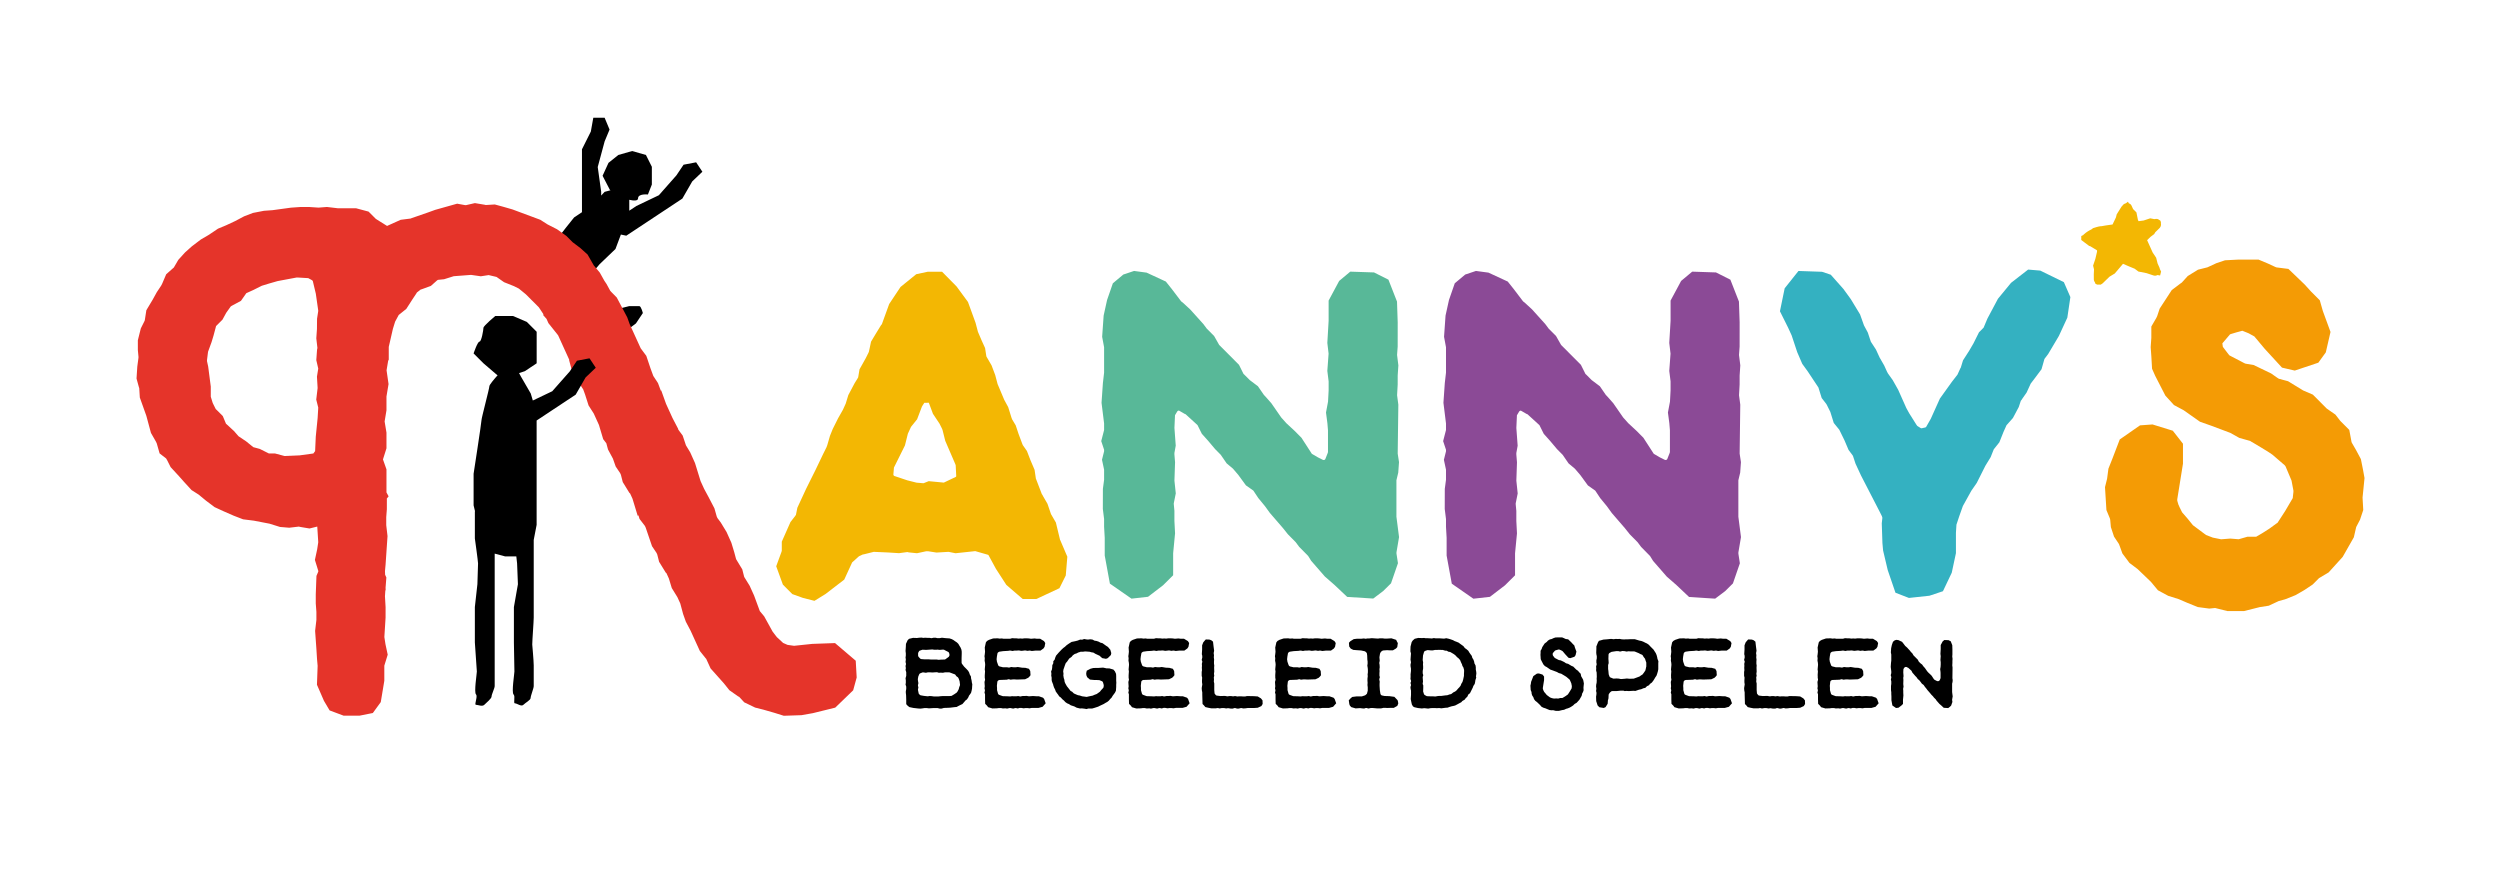
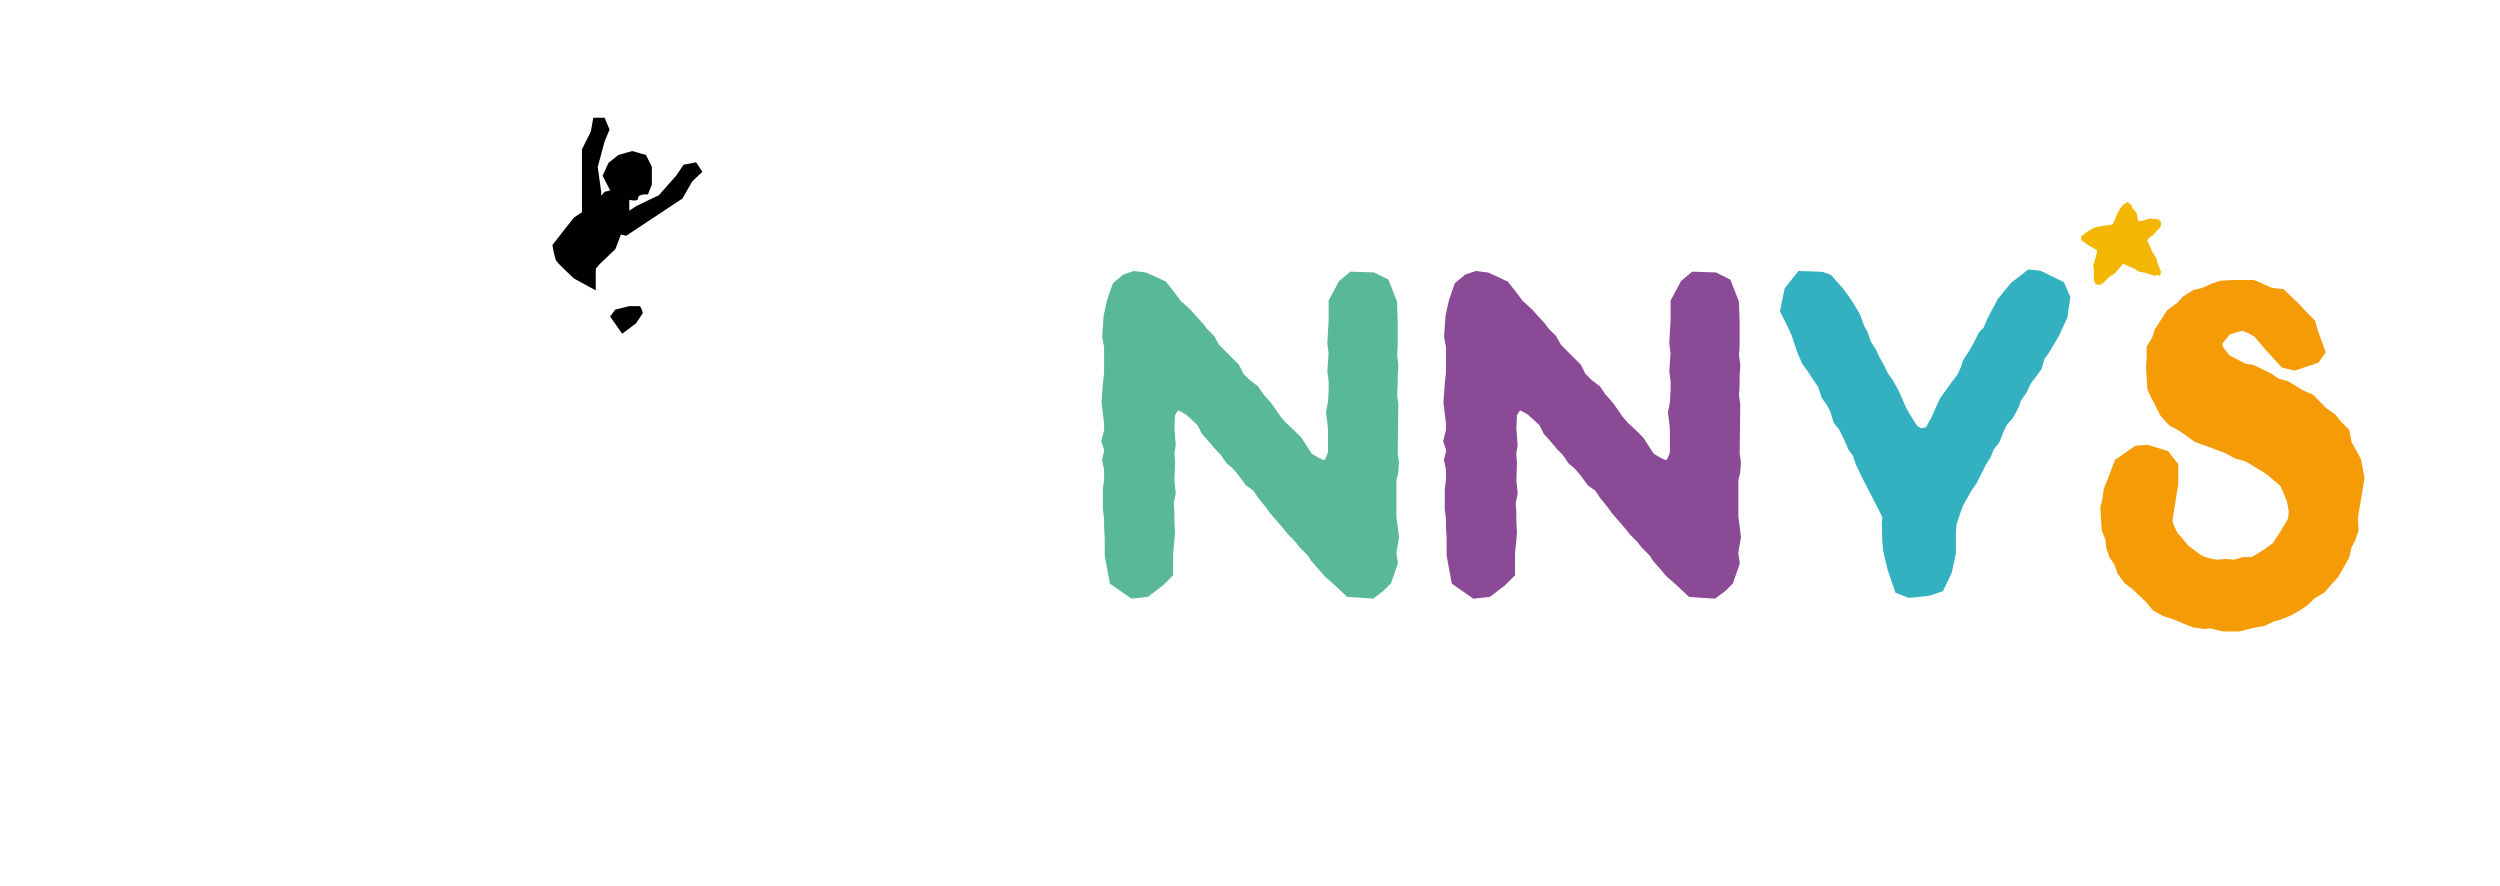
<svg xmlns="http://www.w3.org/2000/svg" version="1.1" id="Laag_1" x="0px" y="0px" viewBox="0 0 1268.58 449.37" style="enable-background:new 0 0 1268.58 449.37;" xml:space="preserve">
  <style type="text/css">
	.st0{fill:#E5342A;}
	.st1{fill:#8B4A96;}
	.st2{fill:#34B1C1;}
	.st3{fill:#58B898;}
	.st4{fill:#F3B703;}
	.st5{fill:#F49B05;}
</style>
  <g>
    <g>
      <path d="M312.2,157.11l-2.62,3.5l6.12,8.75l7-5.25l3.5-5.25c0,0-0.88-3.5-1.75-3.5h-5.25L312.2,157.11z M356.41,87.15l-3.17-4.79    l-6.38,1.22l-3.62,5.4l-8.91,10.09l-11.44,5.47l-3.58,2.37c0-2.48,0-5.35,0-5.53c2,0.47,4.46,0.74,4.46-0.74c0-2.5,5-1.94,5-1.94    l2-5.06v-9l-3-6l-7-2l-7,2l-5,4l-3,6.56l3.71,7.15l0.34,0.2l-3.01,0.8l-1.75,1.88v-1.91l-1.75-12.56l3.5-13l2.5-6l-2.5-6h-5.75    l-1.25,7l-4.5,9v15v16.92l-4,2.67l-4,5l-7,9c0,0,1,6.33,2,8c1,1.67,9,9,9,9l11,6v-11l2-2.33l8-7.67l2.75-7.33l2.74,0.58    l15.94-10.55l12.51-8.28l5.02-8.72L356.41,87.15z" />
    </g>
-     <path d="M990.78,338.7l-0.07,5.45l0.14,0.92l-0.07,0.99l-0.21,0.85v0.14v4.11l0.14,1.13l0.14,1.06l-0.28,1.63v0.28l0.14,0.92   l-0.64,1.84l-0.64,0.64l-0.85,0.64l-2.27-0.14l-1.2-1.13l-0.99-0.85l-1.49-1.7l-0.35-0.57c0-0.07-0.14-0.14-0.14-0.14l-0.85-0.85   l-0.42-0.57l-0.85-0.85l-0.57-0.71l-0.92-1.06l-0.5-0.57l-0.57-0.78l-0.71-0.85l-0.57-0.85c-0.07-0.14-0.14-0.14-0.21-0.21   l-0.71-0.5l-0.78-1.06l-0.42-0.5c0-0.07,0-0.07-0.07-0.14l-0.85-0.71l-0.64-0.92l-0.64-0.64l-0.78-0.92l-0.64-0.71l-0.42-0.85   c0-0.07-0.07-0.14-0.14-0.21l-1.56-1.42c0,0-0.14,0-0.21-0.07l-0.49-0.28c-0.5-0.28-1.13-0.07-1.42,0.42l-0.21,0.35   c-0.07,0.07-0.14,0.21-0.14,0.35l-0.07,1.56l0.07,0.92l0.07,0.99l-0.14,0.78v0.28l0.07,0.85l-0.07,2.05l0.14,1.35l-0.21,1.06v0.21   l0.07,0.71v1.13l0.07,1.35l-0.21,2.19v2.12l-0.78,0.78l-1.49,1.13l-1.27,0.14l-1.84-1.27l-0.49-2.69v-1.91l-0.07-1.2v-0.92   l-0.14-1.06v-2.12l0.14-1.06v-1.06v-0.21l-0.21-0.99l0.21-0.85v-0.42l-0.28-0.85l0.21-0.85l0.07-0.14v-0.99l-0.28-2.27l0.07-1.06   l0.07-0.99l0.14-1.13v-0.14v-2.9l-0.21-1.13l0.14-2.12l0.35-1.63l0.57-1.63l0.85-0.71l0.85-0.28l1.06,0.14l1.84,0.85l0.57,0.71   l1.13,1.49c0,0.07,0.07,0,0.14,0.07l0.78,0.71l0.64,0.71l0.78,0.85l0.42,0.57l0.78,0.78l0.57,0.99c0,0.07,0.07,0.07,0.14,0.14   l2.05,2.05l0.5,0.99c0,0.07,0.14,0.14,0.21,0.21l0.64,0.64l0.85,0.64l0.64,0.92l0.14,0.14l0.64,0.71l0.49,0.71l0.64,0.92l0.64,0.71   l0.92,0.85l0.71,0.71l1.06,1.63c0.07,0.14,0.14,0.21,0.21,0.28l0.71,0.42c0.07,0.07,0.14,0.07,0.14,0.07l0.57,0.28   c0.57,0.28,1.27,0,1.49-0.57l0.28-0.71c0-0.07,0.07-0.14,0.07-0.28v-2.41v-0.14l-0.07-0.85l-0.14-1.06l0.21-1.13l0.07-1.2v-0.14   v-1.06l-0.14-1.13l0.07-0.99l0.07-0.92l-0.14-1.2l0.14-2.41v-2.05l0.99-1.84l0.85-0.71l2.12,0.07l1.13,0.57l0.78,1.98l0.07,2.12   v2.62l-0.07,0.85v0.21l0.14,1.13l-0.07,1.06v0.99l-0.07,1.27L990.78,338.7z M922.32,342.73l0.14-2.05l-0.14-0.99l0.21-2.34   l-0.07-0.99l-0.21-1.13l0.07-1.13v-0.14l-0.14-0.99l0.14-0.92l0.14-1.35l-0.14-2.12l0.57-2.62l0.57-0.71l0.99-0.57l2.12-0.71   l2.34-0.07l0.85,0.14h0.14l1.13-0.07l0.71,0.14h0.14h3.11h0.21l0.99-0.28l1.2,0.07h0.92l1.13,0.14l0.99-0.07l0.85,0.07h0.14   l1.06-0.14h1.13l1.13,0.07l0.99,0.14h0.21l1.63-0.14l1.13,0.14h0.14h1.56l1.98,1.2l0.64,0.99l-0.35,1.91l-0.57,0.85l-1.49,1.06   h-2.48l-1.91,0.21l-0.99-0.21h-0.28l-0.92,0.14l-1.13-0.21h-0.21l-1.06,0.14l-0.78,0.07l-1.2-0.21h-0.21l-0.78,0.07h-1.06h-0.14   l-1.06,0.21l-1.06-0.21h-0.35l-0.85,0.14l-2.48,0.14l-1.91,0.28c-0.14,0-0.28,0.14-0.42,0.21l-0.28,0.21   c-0.14,0.14-0.28,0.28-0.28,0.49l-0.28,1.56l-0.14,1.27v0.21l0.14,0.92v0.14l0.64,1.84c0.07,0.28,0.43,0.57,0.71,0.64l1.49,0.35   l0.14,0.07h2.19l0.78,0.14h0.35l0.92-0.28l1.28,0.14h1.06l1.06-0.14l2.12,0.35l1.7,0.07l1.84,0.5l0.64,1.13l0.14,2.12l-0.49,0.64   l-0.64,0.64l-1.63,0.78l-4.11,0.14l-1.06-0.07h-0.14h-0.92l-1.13,0.14l-0.71-0.21c-0.14-0.07-0.28-0.07-0.42,0l-0.85,0.21   l-3.68,0.14c-0.14,0-0.35,0.07-0.42,0.14l-0.28,0.21c-0.21,0.14-0.35,0.42-0.35,0.64l-0.21,1.91v0.14l0.07,1.06v0.92v0.14l0.5,1.77   c0.07,0.35,0.35,0.5,0.64,0.64l1.56,0.57c0.07,0.07,0.21,0.07,0.28,0.07l2.41,0.07l1.13,0.07h0.14l0.99-0.14l0.85,0.07h1.28   l0.99-0.14l0.85,0.21h0.35l0.99-0.21h0.92l1.13-0.07l1.13,0.21h0.14l1.98-0.14l2.05,0.14h0.99l2.05,0.71l0.57,0.64l0.78,2.2   l-1.56,1.77l-2.05,0.57h-3.4l-1.2,0.21l-1.06-0.14h-0.78h-0.14l-0.99,0.14l-1.2-0.21h-0.85c-0.07,0-0.14,0.07-0.21,0.07l-0.71,0.21   l-0.99-0.21h-0.28l-1.06,0.28l-1.06-0.21l-0.07-0.07h-0.92l-0.14,0.07l-0.92,0.21l-0.78-0.14h-0.14l-1.2,0.07l-0.99-0.21h-0.99   l-1.06,0.14l-2.27,0.07l-2.19-0.64l-0.57-0.78c0-0.07-0.14-0.14-0.14-0.14l-0.78-0.78l-0.07-2.26v-2.41v-0.21l-0.28-0.78l0.21-1.06   v-0.28l-0.21-0.85l0.14-0.99v-0.14l-0.07-0.99l-0.07-1.13l0.28-1.06v-0.28l-0.14-0.78V342.73z M885.01,342.95v-1.98l0.14-0.85   v-0.14l-0.07-1.13l0.07-0.99l-0.07-0.99l0.21-0.92c0-0.14,0.07-0.28,0-0.42l-0.28-0.64l0.21-0.92l0.07-0.14v-1.13l-0.07-0.14   l-0.14-0.64l0.14-2.34v-2.12l0.57-1.49l0.71-0.85l0.57-0.64l1.91,0.07l0.92,0.35l0.85,0.71l0.28,2.41l0.28,2.19l-0.21,1.13v0.21   l0.14,0.92l-0.07,0.92v0.28l0.14,1.06l-0.07,0.85v0.14v1.06l0.14,0.92l-0.07,0.99v0.14l0.07,1.98l-0.14,0.99v0.21l0.14,0.92   l-0.21,0.71v0.28l0.07,0.85l-0.07,0.92v0.21l0.21,0.92v3.33l0.14,1.63c0,0.14,0.14,0.35,0.28,0.5l0.43,0.5   c0.14,0.14,0.42,0.21,0.57,0.21l1.7,0.21l2.27-0.07l1.2,0.21h0.21l0.92-0.14h0.78l0.92,0.14h0.28l0.85-0.14l1.13,0.21h0.28   l0.57-0.07h1.13l0.92,0.07h0.99h0.14l0.92-0.21l3.54,0.07l1.91,0.14l1.63,0.99l0.78,0.99l0.07,1.84l-0.64,1.06l-1.84,0.85   l-1.98,0.14h-3.12h-0.14l-0.99,0.14l-1.2,0.07l-0.78-0.21h-0.35l-1.13,0.28h-0.85L902,359.3h-0.42l-0.78,0.28h-1.06l-1.27-0.21   h-0.21l-0.78,0.14l-1.2-0.21h-0.99l-1.2,0.21l-0.85-0.21h-0.28l-0.71,0.14h-2.41l-1.49-0.28l-1.49-0.35l-0.71-0.85l-0.71-0.71   l-0.07-2.34l-0.07-2.41v-0.92v-0.21l-0.21-1.13l-0.07-1.06l0.14-0.92l0.14-0.85v-0.21l-0.14-0.99v-0.99l0.07-1.2v-0.21   L885.01,342.95z M847.92,342.73l0.14-2.05l-0.14-0.99l0.21-2.34l-0.07-0.99l-0.21-1.13l0.07-1.13v-0.14l-0.14-0.99l0.14-0.92   l0.14-1.35l-0.14-2.12l0.57-2.62l0.57-0.71l0.99-0.57l2.12-0.71l2.34-0.07l0.85,0.14h0.14l1.13-0.07l0.71,0.14h0.14h3.11h0.21   l0.99-0.28l1.2,0.07h0.92l1.13,0.14l0.99-0.07l0.85,0.07h0.14l1.06-0.14h1.13l1.13,0.07l0.99,0.14h0.21l1.63-0.14l1.13,0.14h0.14   h1.56l1.98,1.2l0.64,0.99l-0.35,1.91l-0.57,0.85l-1.49,1.06h-2.48l-1.91,0.21l-0.99-0.21h-0.28l-0.92,0.14l-1.13-0.21h-0.21   l-1.06,0.14l-0.78,0.07l-1.2-0.21h-0.21l-0.78,0.07h-1.06h-0.14l-1.06,0.21l-1.06-0.21h-0.35l-0.85,0.14l-2.48,0.14l-1.91,0.28   c-0.14,0-0.28,0.14-0.42,0.21l-0.28,0.21c-0.14,0.14-0.28,0.28-0.28,0.49l-0.28,1.56l-0.14,1.27v0.21l0.14,0.92v0.14l0.64,1.84   c0.07,0.28,0.43,0.57,0.71,0.64l1.49,0.35l0.14,0.07h2.19l0.78,0.14h0.35l0.92-0.28l1.28,0.14h1.06l1.06-0.14l2.12,0.35l1.7,0.07   l1.84,0.5l0.64,1.13l0.14,2.12l-0.5,0.64l-0.64,0.64l-1.63,0.78l-4.11,0.14l-1.06-0.07h-0.14h-0.92l-1.13,0.14l-0.71-0.21   c-0.14-0.07-0.28-0.07-0.42,0l-0.85,0.21l-3.68,0.14c-0.14,0-0.35,0.07-0.42,0.14l-0.28,0.21c-0.21,0.14-0.35,0.42-0.35,0.64   l-0.21,1.91v0.14l0.07,1.06v0.92v0.14l0.5,1.77c0.07,0.35,0.35,0.5,0.64,0.64l1.56,0.57c0.07,0.07,0.21,0.07,0.28,0.07l2.41,0.07   l1.13,0.07h0.14l0.99-0.14l0.85,0.07h1.27l0.99-0.14l0.85,0.21h0.35l0.99-0.21h0.92l1.13-0.07l1.13,0.21h0.14l1.98-0.14l2.05,0.14   h0.99l2.05,0.71l0.57,0.64l0.78,2.2l-1.56,1.77l-2.05,0.57h-3.4l-1.2,0.21l-1.06-0.14h-0.78h-0.14l-0.99,0.14l-1.2-0.21h-0.85   c-0.07,0-0.14,0.07-0.21,0.07l-0.71,0.21l-0.99-0.21h-0.28l-1.06,0.28l-1.06-0.21l-0.07-0.07h-0.92l-0.14,0.07l-0.92,0.21   l-0.78-0.14h-0.14l-1.2,0.07l-0.99-0.21h-0.99l-1.06,0.14l-2.27,0.07l-2.19-0.64l-0.57-0.78c0-0.07-0.14-0.14-0.14-0.14l-0.78-0.78   l-0.07-2.26v-2.41v-0.21l-0.28-0.78l0.21-1.06v-0.28l-0.21-0.85l0.14-0.99v-0.14l-0.07-0.99l-0.07-1.13l0.28-1.06v-0.28l-0.14-0.78   V342.73z M822.65,344.57l1.7-0.14l1.2-0.14l1.27,0.14l2.12-0.07c0.07,0,0.21,0,0.28-0.07l2.48-0.92c0.07,0,0.14-0.07,0.21-0.07   l0.78-0.57l0.71-0.43c0.07,0,0.14-0.07,0.14-0.14l0.64-0.85l0.57-0.85c0-0.07,0.14-0.07,0.14-0.21l0.21-0.78l0.21-1.06   c0-0.07,0.07-0.07,0.07-0.14v-2.05c0-0.14-0.07-0.14-0.07-0.21l-0.28-0.78l-0.28-0.92c0-0.07-0.07-0.14-0.14-0.21l-0.57-0.71   l-0.49-0.85c-0.07-0.14-0.28-0.28-0.43-0.35l-0.71-0.28l-0.92-0.5l-1.91-0.78l-0.35-0.07h-1.84l-0.78-0.07h-0.28l-0.99,0.14   l-0.92-0.21l-0.99-0.07h-0.21l-1.13,0.28l-0.85-0.21h-0.14h-1.06l-2.27,0.35c-0.07,0-0.21,0.07-0.28,0.14l-0.64,0.35   c-0.07,0.07-0.21,0.07-0.28,0.21l-0.21,0.28c-0.07,0.14-0.14,0.21-0.14,0.43l-0.07,2.12l0.07,0.92l0.07,1.27l-0.21,0.71   c0,0.07-0.07,0.14-0.07,0.28v1.98l0.14,0.99l0.14,1.63c0,0.14,0.07,0.21,0.07,0.28l0.35,0.92c0.07,0.28,0.28,0.43,0.5,0.5   l1.42,0.57h0.28l1.42-0.07l1.13,0.07l0.92,0.21H822.65z M810.26,343.44l-0.07-2.27l-0.07-0.14l-0.21-0.92l0.07-1.06l-0.07-0.85   l0.28-0.99v-0.35l-0.14-0.64v-1.13l0.21-1.06v-1.06l-0.21-0.99l-0.07-0.85l0.07-2.05v-1.06l0.78-1.98l0.5-0.85l2.27-0.64l1.84-0.14   l1.35-0.14l0.78-0.07l1.13,0.14h0.21l0.99-0.14l1.06,0.07l0.85-0.07l1.13,0.21l1.2,0.07l0.85-0.07h1.2l1.13-0.07h2.19l2.34,0.71   l1.06,0.21l0.92,0.35l1.13,0.57l0.78,0.35l0.92,0.64l0.78,0.85l1.63,1.63l0.49,0.78l0.64,0.99l0.42,0.99l0.28,1.06l0.14,0.78   l0.07,0.21l0.42,1.06l-0.07,1.06v3.04l-0.21,1.06l-0.35,1.2l-0.35,0.99l-0.64,0.92l-0.49,0.85l-0.5,0.78l-0.71,0.92l-0.78,0.57   c-0.07,0-0.14,0.07-0.21,0.14l-0.43,0.64l-1.06,0.5c-0.07,0-0.14,0.14-0.21,0.21l-0.64,0.64l-0.99,0.21l-0.14,0.07l-0.99,0.43   l-1.06,0.21l-1.84,0.64l-1.06-0.07l-2.27,0.14l-1.06-0.07h-0.21l-0.85,0.07l-0.64-0.21c-0.07-0.07-0.28,0-0.35,0h-1.06l-2.12,0.21   h-2.05c-0.21,0-0.5,0.07-0.64,0.21l-0.5,0.42c-0.07,0-0.14,0.07-0.14,0.14l-0.5,0.71c-0.07,0.14-0.14,0.28-0.14,0.5l-0.07,1.7   l-0.21,0.78l-0.07,0.14l-0.14,1.84l-1.06,1.7l-0.92,0.42l-2.2-0.35l-0.92-0.92l-0.71-2.2l-0.07-2.27l0.14-0.85l0.07-0.85v-0.28   l-0.21-0.92l0.14-0.99v-0.14l-0.14-1.13l0.07-0.92l0.21-0.99l0.07-1.2l-0.07-0.78L810.26,343.44z M791.08,360.71h-1.63l-1.13-0.28   l-0.28-0.07l-0.71,0.07l-1.06-0.14l-1.06-0.43l-0.99-0.42l-1.13-0.35l-0.92-0.5l-0.71-0.85l-1.56-1.49l-0.85-0.64l-0.64-0.85   l-0.28-0.78c0,0-0.07-0.14-0.07-0.21l-0.57-0.85l-0.28-0.85l-0.07-0.78l-0.07-0.28l-0.35-0.85l-0.14-2.27l0.21-0.85l0.14-1.06   l0.42-1.06l0.71-1.84l1.84-1.27l0.99-0.07l1.84,0.57l0.78,0.99v1.84l-0.21,1.27l-0.28,1.77l-0.14,0.92v0.35l0.21,0.71   c0,0,0.07,0.07,0.07,0.14l0.42,0.85c0,0.07,0.14,0.14,0.14,0.14l0.5,0.57l0.57,0.71l0.14,0.14l1.42,1.06l0.21,0.14l0.92,0.35   l1.06,0.21h0.21l0.92-0.07l0.85,0.07h0.21l0.99-0.28h0.78c0.14,0,0.35,0,0.42-0.07l0.85-0.49l0.78-0.5l0.78-0.57   c0.07-0.07,0.21-0.07,0.28-0.21l0.92-1.42l0.92-1.56c0.07-0.07,0.07-0.28,0.07-0.35l0.07-0.64v-0.28l-0.21-1.06v-0.14l-0.35-0.85   l-0.43-0.99l-0.21-0.28l-1.49-1.27l-0.64-0.42l-1.77-1.06c-0.07,0-0.14-0.14-0.21-0.14l-1.27-0.35l-0.78-0.43l-0.07-0.07   l-2.27-0.85l-1.2-0.42l-1.63-1.13l-0.07-0.07l-1.06-0.57l-0.78-0.85l-1.06-2.05l-0.28-0.64l-0.07-1.2l-0.07-0.99l0.07-0.99v-1.06   l0.5-0.85c0-0.07,0.07-0.14,0.07-0.14l0.28-0.85l1.2-1.84l0.85-0.64c0.07-0.07,0.14-0.07,0.14-0.07l0.71-0.78l0.92-0.57l0.85-0.21   h0.07l1.06-0.5l0.85-0.28l1.34-0.07h2.05l0.85,0.35l0.92,0.43c0.07,0,0.14,0.07,0.21,0.07l1.13,0.14l1.56,1.49l0.71,0.78l0.85,0.85   l0.28,0.99l0.78,2.12l-0.43,1.84l-0.57,0.78l-2.12,0.71l-0.92-0.21l-1.7-1.84l-1.13-1.35c-0.07-0.14-0.14-0.14-0.21-0.21   l-0.78-0.43l-0.71-0.28c-0.14-0.07-0.28-0.14-0.5-0.07l-0.78,0.21l-0.71,0.21c-0.14,0.07-0.35,0.14-0.43,0.28l-0.85,0.99   c-0.14,0.14-0.21,0.35-0.21,0.64l0.07,0.5c0,0.21,0.14,0.28,0.21,0.42l0.71,0.92c0.07,0.14,0.21,0.14,0.28,0.21l1.77,0.92   c0.07,0,0.14,0.07,0.21,0.07l0.85,0.14l1.77,0.85l0.71,0.49c0.07,0,0.14,0.14,0.21,0.14l1.06,0.28l1.63,0.99l0.99,0.42l1.49,1.49   l0.92,0.64l0.5,0.64l0.85,0.85l0.21,1.13c0,0.07,0.07,0.14,0.07,0.21l0.5,0.85l0.49,0.92l0.21,1.06l0.14,0.78l-0.14,1.35   l-0.07,0.78l0.07,1.28l-0.28,0.85l-0.5,0.92v0.14l-0.21,0.92l-1.13,1.98l-1.42,1.56l-0.85,0.49l-0.21,0.14l-0.71,0.71l-0.85,0.57   l-0.85,0.5l-1.06,0.43l-0.78,0.21l-1.06,0.5l-0.92,0.14L791.08,360.71z M727.22,353.35l0.99,0.07h0.21l1.06-0.21l0.78-0.07h0.92   h0.14l2.12-0.28l0.92-0.07c0.07,0,0.14,0,0.21-0.07l0.99-0.35l0.71-0.14c0.14-0.07,0.21-0.07,0.35-0.21l0.78-0.64l0.85-0.42   c0.07-0.07,0.14-0.07,0.14-0.07l0.64-0.5c0.07-0.07,0.07,0,0.07-0.07l0.78-0.92l0.57-0.57l0.57-0.71c0.07-0.07,0.14-0.14,0.14-0.21   l0.35-0.92l0.57-0.92c0-0.07,0.07-0.14,0.07-0.21l0.28-0.92l0.42-1.98v-0.21v-0.78l0.07-1.13v-0.85c0-0.14-0.07-0.21-0.07-0.28   l-0.28-0.99c0-0.07-0.07-0.07-0.07-0.14l-0.42-0.64l-0.28-0.99l-0.07-0.07l-0.43-0.92l-0.42-1.06c0-0.07-0.14-0.14-0.21-0.21   l-0.57-0.64l-0.07-0.07l-0.64-0.49l-0.85-0.92c0,0-0.07-0.14-0.14-0.14l-0.78-0.57l-1.56-0.92c-0.07-0.07-0.28-0.14-0.35-0.14   l-0.64-0.07l-0.92-0.5c-0.07-0.07-0.21-0.07-0.35-0.07h-0.49l-0.92-0.28c-0.07,0-0.14-0.07-0.21-0.07l-2.12-0.07l-1.06,0.07h-0.78   h-0.14l-0.99,0.21h-1.06l-1.56-0.14c-0.07,0-0.28,0-0.35,0.07l-0.99,0.35c-0.28,0.14-0.5,0.28-0.57,0.64l-0.49,1.7v0.14l-0.14,1.98   v0.21l0.21,1.13l-0.07,0.92v0.21l0.07,0.92v1.06l-0.21,1.27v0.14v0.85v0.21l0.28,0.92l-0.28,0.92v0.28l0.14,2.05l-0.14,0.92v0.35   l0.28,0.64v1.2l-0.07,1.91c0,0.14,0.07,0.14,0.07,0.21l0.35,1.13c0.07,0.14,0.21,0.35,0.43,0.49l0.92,0.5   c0.07,0.07,0.28,0.07,0.35,0.07l1.7,0.07H727.22z M715.75,342.38l0.21-1.91v-1.2l-0.21-1.27v-0.85l0.21-0.92v-0.28l-0.21-1.2   l0.07-1.06l0.14-1.91v-0.28l-0.28-0.99l0.07-2.41l0.57-2.27l0.57-0.85l0.99-0.85l1.77-0.42l1.84,0.07h0.14l0.99-0.07l0.71,0.14   h0.21h0.85l1.35,0.07l0.85,0.07l0.28-0.07l0.71-0.14l0.99,0.14h2.05l2.05,0.14h0.14l1.06-0.21l1.28,0.28l0.92,0.28l1.2,0.42   l0.92,0.5l0.78,0.28l1.2,0.5l0.64,0.49l1.77,1.27l0.64,0.85l0.21,0.21l0.64,0.43l0.99,0.85l0.5,0.85l0.49,0.71l0.78,1.06l0.21,0.78   c0,0.14,0.07,0.14,0.07,0.21l0.57,0.92l0.35,0.99l0.14,0.85c0,0.14,0.14,0.21,0.14,0.28l0.42,0.78l0.14,0.99v1.13l0.21,1.13   l0.07,0.85l-0.14,1.13c0,0.07-0.07,0.14-0.07,0.21l0.14,0.78l-0.42,1.27l-0.14,0.99l-0.21,0.92l-0.5,0.78l-0.14,0.14l-0.35,0.99   l-1.42,2.83l-0.71,0.5c-0.07,0.07-0.14,0.28-0.21,0.35l-0.43,0.92l-0.78,0.71l-0.57,0.78l-0.99,0.57c-0.07,0-0.14,0.07-0.21,0.14   l-0.49,0.57l-1.2,0.64l-0.64,0.35l-1.2,0.64l-0.71,0.21l-1.06,0.21l-1.2,0.35l-0.92,0.35l-1.06,0.07l-2.19,0.28l-0.92-0.14h-0.21   l-1.13,0.07l-0.92-0.07h-1.34l-0.99,0.07l-1.13,0.21l-1.84-0.21h-0.21l-1.13,0.14l-1.98-0.21l-1.84-0.42l-0.71-0.42l-0.57-0.99   l-0.35-1.63l-0.21-1.13l0.14-2.05v-0.14v-1.84v-0.21l-0.21-0.99l-0.07-0.85l0.28-0.92c0-0.14,0-0.28-0.07-0.49l-0.21-0.64   l0.28-0.71c0.07-0.21,0-0.35,0-0.49l-0.28-0.85l0.07-1.06V342.38z M696.08,323.83l1.98,0.14l1.2,0.07l0.92-0.14h1.34l1.06,0.14   h1.27l2.2-0.14l2.41,0.78l0.42,0.92l0.42,0.71l-0.28,2.05l-0.64,0.71l-1.56,0.92h-1.77l-1.2-0.07l-1.91,0.14   c-0.14,0-0.28,0-0.42,0.14l-0.64,0.42c-0.07,0.07-0.21,0.21-0.28,0.35l-0.28,0.57c0,0.07-0.07,0.14-0.07,0.21l-0.28,1.7v0.14   l0.14,1.7l-0.21,0.99v0.28l0.14,0.78l0.07,1.27l-0.14,0.99l0.07,0.92l-0.07,0.99v0.14v0.99v0.21l0.21,0.78l-0.28,0.92v0.35   l0.21,0.99l-0.07,1.06v1.13l0.14,2.19l0.28,1.77c0.07,0.35,0.43,0.78,0.78,0.85l1.34,0.28h0.14l2.27,0.07l2.55,0.35l1.63,1.7   l0.21,0.71l0.14,0.99l-0.49,1.2l-1.77,0.99h-1.34l-2.05,0.07l-0.99-0.07h-0.99l-0.14,0.07l-0.99,0.21h-1.98l-2.34-0.21h-0.92   l-0.14,0.07l-1.06,0.21l-0.85-0.28h-0.42l-0.85,0.28l-0.92-0.07l-1.06-0.14h-0.14l-2.2,0.14l-2.2-0.64l-0.71-0.78l-0.28-0.71   l-0.28-1.98l0.99-1.06l0.78-0.64l2.19-0.28h2.41c0.07,0,0.14,0.07,0.28,0l1.49-0.49c0.07,0,0.21-0.07,0.28-0.14l0.57-0.5   c0.14-0.07,0.21-0.21,0.28-0.42l0.35-1.35v-0.21v-1.35v-0.14l-0.14-1.2l0.07-0.99v-0.21l-0.07-0.92v-1.06l0.14-1.2v-0.21   l-0.07-0.71l0.14-1.13v-1.2l-0.07-0.92l-0.21-1.27l0.14-0.99v-1.06l-0.14-1.06l-0.07-1.98l-0.14-1.06c0-0.14-0.14-0.35-0.28-0.49   l-0.35-0.35l-0.42-0.28l-1.98-0.43h-0.14l-2.05-0.14l-1.7-0.14l-1.28-0.64l-0.78-1.06l-0.14-1.91l0.71-0.78l1.7-1.06l1.7-0.21h2.26   l1.2-0.14l0.78,0.14h0.28l0.71-0.14h0.99L696.08,323.83z M647.09,342.73l0.14-2.05l-0.14-0.99l0.21-2.34l-0.07-0.99l-0.21-1.13   l0.07-1.13v-0.14l-0.14-0.99l0.14-0.92l0.14-1.35l-0.14-2.12l0.57-2.62l0.57-0.71l0.99-0.57l2.12-0.71l2.34-0.07l0.85,0.14h0.14   l1.13-0.07l0.71,0.14h0.14h3.11h0.21l0.99-0.28l1.2,0.07h0.92l1.13,0.14l0.99-0.07l0.85,0.07h0.14l1.06-0.14h1.13l1.13,0.07   l0.99,0.14h0.21l1.63-0.14l1.13,0.14h0.14h1.56l1.98,1.2l0.64,0.99l-0.35,1.91l-0.57,0.85l-1.49,1.06h-2.48l-1.91,0.21l-0.99-0.21   h-0.28l-0.92,0.14l-1.13-0.21h-0.21l-1.06,0.14l-0.78,0.07l-1.2-0.21h-0.21l-0.78,0.07h-1.06h-0.14l-1.06,0.21l-1.06-0.21h-0.35   l-0.85,0.14l-2.48,0.14l-1.91,0.28c-0.14,0-0.28,0.14-0.42,0.21l-0.28,0.21c-0.14,0.14-0.28,0.28-0.28,0.49l-0.28,1.56l-0.14,1.27   v0.21l0.14,0.92v0.14l0.64,1.84c0.07,0.28,0.42,0.57,0.71,0.64l1.49,0.35l0.14,0.07h2.19l0.78,0.14h0.35l0.92-0.28l1.27,0.14h1.06   l1.06-0.14l2.12,0.35l1.7,0.07l1.84,0.5l0.64,1.13l0.14,2.12l-0.5,0.64l-0.64,0.64l-1.63,0.78l-4.11,0.14l-1.06-0.07h-0.14h-0.92   l-1.13,0.14l-0.71-0.21c-0.14-0.07-0.28-0.07-0.42,0l-0.85,0.21l-3.68,0.14c-0.14,0-0.35,0.07-0.42,0.14l-0.28,0.21   c-0.21,0.14-0.35,0.42-0.35,0.64l-0.21,1.91v0.14l0.07,1.06v0.92v0.14l0.5,1.77c0.07,0.35,0.35,0.5,0.64,0.64l1.56,0.57   c0.07,0.07,0.21,0.07,0.28,0.07l2.41,0.07l1.13,0.07h0.14l0.99-0.14l0.85,0.07h1.27l0.99-0.14l0.85,0.21h0.35l0.99-0.21h0.92   l1.13-0.07l1.13,0.21h0.14l1.98-0.14l2.05,0.14h0.99l2.05,0.71l0.57,0.64l0.78,2.2l-1.56,1.77l-2.05,0.57h-3.4l-1.2,0.21   l-1.06-0.14h-0.78h-0.14l-0.99,0.14l-1.2-0.21h-0.85c-0.07,0-0.14,0.07-0.21,0.07l-0.71,0.21l-0.99-0.21h-0.28l-1.06,0.28   l-1.06-0.21l-0.07-0.07h-0.92l-0.14,0.07l-0.92,0.21l-0.78-0.14h-0.14l-1.2,0.07l-0.99-0.21h-0.99l-1.06,0.14l-2.27,0.07   l-2.19-0.64l-0.57-0.78c0-0.07-0.14-0.14-0.14-0.14l-0.78-0.78l-0.07-2.26v-2.41v-0.21l-0.28-0.78l0.21-1.06v-0.28l-0.21-0.85   l0.14-0.99v-0.14l-0.07-0.99l-0.07-1.13l0.28-1.06v-0.28l-0.14-0.78V342.73z M609.78,342.95v-1.98l0.14-0.85v-0.14l-0.07-1.13   l0.07-0.99l-0.07-0.99l0.21-0.92c0-0.14,0.07-0.28,0-0.42l-0.28-0.64l0.21-0.92l0.07-0.14v-1.13l-0.07-0.14l-0.14-0.64l0.14-2.34   v-2.12l0.57-1.49l0.71-0.85l0.57-0.64l1.91,0.07l0.92,0.35l0.85,0.71l0.28,2.41l0.28,2.19l-0.21,1.13v0.21l0.14,0.92l-0.07,0.92   v0.28l0.14,1.06l-0.07,0.85v0.14v1.06l0.14,0.92l-0.07,0.99v0.14l0.07,1.98l-0.14,0.99v0.21l0.14,0.92l-0.21,0.71v0.28l0.07,0.85   l-0.07,0.92v0.21l0.21,0.92v3.33l0.14,1.63c0,0.14,0.14,0.35,0.28,0.5l0.42,0.5c0.14,0.14,0.42,0.21,0.57,0.21l1.7,0.21l2.27-0.07   l1.2,0.21h0.21l0.92-0.14h0.78l0.92,0.14h0.28l0.85-0.14l1.13,0.21h0.28l0.57-0.07h1.13l0.92,0.07h0.99h0.14l0.92-0.21l3.54,0.07   l1.91,0.14l1.63,0.99l0.78,0.99l0.07,1.84l-0.64,1.06l-1.84,0.85l-1.98,0.14h-3.11H633l-0.99,0.14l-1.2,0.07l-0.78-0.21h-0.35   l-1.13,0.28h-0.85l-0.92-0.28h-0.42l-0.78,0.28h-1.06l-1.28-0.21h-0.21l-0.78,0.14l-1.2-0.21h-0.99l-1.2,0.21l-0.85-0.21h-0.28   l-0.71,0.14h-2.41l-1.49-0.28l-1.49-0.35l-0.71-0.85l-0.71-0.71l-0.07-2.34l-0.07-2.41v-0.92v-0.21l-0.21-1.13l-0.07-1.06   l0.14-0.92l0.14-0.85v-0.21l-0.14-0.99v-0.99l0.07-1.2v-0.21L609.78,342.95z M572.69,342.73l0.14-2.05l-0.14-0.99l0.21-2.34   l-0.07-0.99l-0.21-1.13l0.07-1.13v-0.14l-0.14-0.99l0.14-0.92l0.14-1.35l-0.14-2.12l0.57-2.62l0.57-0.71l0.99-0.57l2.12-0.71   l2.34-0.07l0.85,0.14h0.14l1.13-0.07l0.71,0.14h0.14h3.11h0.21l0.99-0.28l1.2,0.07h0.92l1.13,0.14l0.99-0.07l0.85,0.07h0.14   l1.06-0.14H594l1.13,0.07l0.99,0.14h0.21l1.63-0.14l1.13,0.14h0.14h1.56l1.98,1.2l0.64,0.99l-0.35,1.91l-0.57,0.85l-1.49,1.06   h-2.48l-1.91,0.21l-0.99-0.21h-0.28l-0.92,0.14l-1.13-0.21h-0.21l-1.06,0.14l-0.78,0.07l-1.2-0.21h-0.21l-0.78,0.07h-1.06h-0.14   l-1.06,0.21l-1.06-0.21h-0.35l-0.85,0.14l-2.48,0.14l-1.91,0.28c-0.14,0-0.28,0.14-0.42,0.21l-0.28,0.21   c-0.14,0.14-0.28,0.28-0.28,0.49l-0.28,1.56l-0.14,1.27v0.21l0.14,0.92v0.14l0.64,1.84c0.07,0.28,0.42,0.57,0.71,0.64l1.49,0.35   l0.14,0.07h2.2l0.78,0.14h0.35l0.92-0.28l1.27,0.14h1.06l1.06-0.14l2.12,0.35l1.7,0.07l1.84,0.5l0.64,1.13l0.14,2.12l-0.5,0.64   l-0.64,0.64l-1.63,0.78l-4.11,0.14l-1.06-0.07h-0.14h-0.92l-1.13,0.14l-0.71-0.21c-0.14-0.07-0.28-0.07-0.42,0l-0.85,0.21   l-3.68,0.14c-0.14,0-0.35,0.07-0.42,0.14l-0.28,0.21c-0.21,0.14-0.35,0.42-0.35,0.64l-0.21,1.91v0.14l0.07,1.06v0.92v0.14l0.5,1.77   c0.07,0.35,0.35,0.5,0.64,0.64l1.56,0.57c0.07,0.07,0.21,0.07,0.28,0.07l2.41,0.07l1.13,0.07h0.14l0.99-0.14l0.85,0.07h1.27   l0.99-0.14l0.85,0.21h0.35l0.99-0.21h0.92l1.13-0.07l1.13,0.21h0.14l1.98-0.14l2.05,0.14h0.99l2.05,0.71l0.57,0.64l0.78,2.2   l-1.56,1.77l-2.05,0.57h-3.4l-1.2,0.21l-1.06-0.14h-0.78h-0.14l-0.99,0.14l-1.2-0.21h-0.85c-0.07,0-0.14,0.07-0.21,0.07l-0.71,0.21   l-0.99-0.21h-0.28l-1.06,0.28l-1.06-0.21L586,359.3h-0.92l-0.14,0.07l-0.92,0.21l-0.78-0.14h-0.14l-1.2,0.07l-0.99-0.21h-0.99   l-1.06,0.14l-2.27,0.07l-2.19-0.64l-0.57-0.78c0-0.07-0.14-0.14-0.14-0.14l-0.78-0.78l-0.07-2.26v-2.41v-0.21l-0.28-0.78l0.21-1.06   v-0.28l-0.21-0.85l0.14-0.99v-0.14l-0.07-0.99l-0.07-1.13l0.28-1.06v-0.28l-0.14-0.78V342.73z M557.54,338.91l2.19-0.14l1.35,0.28   l0.14,0.07l1.77,0.07l1.98,0.57l0.78,0.92l0.57,1.27l0.07,1.2v2.27l0.07,0.99l-0.07,1.13v1.06l-0.14,1.91l-0.49,0.99l-1.2,1.63   l-0.49,0.85l-0.71,0.71l-0.71,0.85l-0.78,0.64l-0.92,0.5l-0.92,0.57l-1.98,0.92l-0.85,0.43l-1.98,0.64l-0.99,0.28h-1.98   c-0.07,0-0.14,0.07-0.21,0.07l-0.71,0.21l-1.2-0.21l-0.78-0.07c0,0-0.14-0.07-0.21-0.07l-1.13,0.07l-1.7-0.42l-1.06-0.57   c-0.07-0.07-0.14-0.07-0.14-0.07l-1.77-0.57l-0.85-0.57c-0.07-0.07-0.14-0.07-0.14-0.07l-0.85-0.35l-0.92-0.64l-0.71-0.78   l-0.71-0.57l-0.78-0.85l-0.14-0.14l-0.78-0.57l-0.5-0.78l-0.64-0.85l-0.64-0.92l-0.21-0.71c0,0-0.07-0.07-0.07-0.14l-0.57-1.13   l-0.35-1.06l-0.14-0.64l-0.07-0.07l-0.49-1.27l-0.14-0.71v-1.06v-0.14l-0.21-1.06l0.07-0.85v-0.21l-0.14-0.99l0.35-0.85   c0-0.07,0.07-0.07,0.07-0.14l0.14-1.06l0.07-1.2l0.35-0.64c0.07-0.07,0.14-0.28,0.14-0.35v-0.99l0.57-0.64   c0.07-0.14,0.14-0.14,0.14-0.28l0.28-0.92l0.42-0.99l1.35-1.56l1.42-1.49l0.92-0.85l0.78-0.57l0.92-0.85l0.92-0.64l0.64-0.42   l0.92-0.57l1.06-0.21l0.99-0.21l1.06-0.28l1.27-0.5l0.85,0.07c0.14,0,0.21,0,0.35-0.07l0.78-0.28l1.2,0.21l0.64,0.07h0.21   l0.99-0.14l1.2,0.14l0.92,0.5c0.07,0.07,0.14,0.07,0.21,0.07l0.92,0.14l1.06,0.35l0.78,0.43l0.14,0.07l1.06,0.28l1.77,1.27   l0.99,0.64l1.2,1.42l0.49,1.7l-0.21,0.99l-1.56,1.56l-0.92,0.35l-1.91-0.35l-1.42-1.27c-0.07-0.07-0.14,0-0.21-0.07l-1.98-0.92   l-0.64-0.43c-0.07-0.07-0.28-0.14-0.35-0.14l-0.92-0.14l-0.92-0.28h-0.21l-1.91-0.14h-0.14l-0.99,0.14h-0.99   c-0.07,0-0.07-0.07-0.21,0l-1.06,0.35h-0.14l-0.92,0.5l-0.92,0.28c-0.07,0-0.14,0.14-0.21,0.14l-0.71,0.5l-0.14,0.14l-0.57,0.71   l-0.99,0.71l-0.21,0.14l-1.06,1.56l-0.64,0.71c-0.07,0.07-0.14,0.21-0.14,0.28l-0.42,1.13l-0.28,0.85l-0.35,0.99l-0.14,0.92v0.21   l0.14,0.92l-0.07,1.2c0,0.07,0.07,0.21,0.07,0.21l0.14,0.92l0.28,0.78l0.14,0.99c0,0.14,0.07,0.21,0.07,0.28l0.35,0.78l0.64,1.13   c0,0.07,0.07,0.07,0.07,0.14l0.57,0.71l1.27,1.63c0.07,0.14,0.21,0.14,0.28,0.21l0.57,0.28l0.78,0.78l0.21,0.14l1.13,0.5l0.85,0.35   l0.85,0.14l1.06,0.35l0.21,0.07l1.13,0.14l0.99,0.14h0.28l0.85-0.21l2.12-0.43l0.14-0.07l0.78-0.35l0.99-0.35   c0.07,0,0.14-0.07,0.14-0.07l1.49-1.06l0.21-0.21l0.42-0.57l1.06-1.13c0.14-0.14,0.28-0.42,0.28-0.57l0.07-0.71v-0.28l-0.35-1.27   c-0.07-0.28-0.28-0.57-0.49-0.64l-1.2-0.5c-0.07-0.07-0.21-0.07-0.28-0.07l-1.42-0.07h-1.06l-2.19-0.21l-1.42-1.2l-0.42-1.06   l-0.07-0.99l0.28-1.27l1.91-0.99l1.34-0.35l1.56-0.07H557.54z M499.7,342.73l0.14-2.05l-0.14-0.99l0.21-2.34l-0.07-0.99l-0.21-1.13   l0.07-1.13v-0.14l-0.14-0.99l0.14-0.92l0.14-1.35l-0.14-2.12l0.57-2.62l0.57-0.71l0.99-0.57l2.12-0.71l2.34-0.07l0.85,0.14h0.14   l1.13-0.07l0.71,0.14h0.14h3.11h0.21l0.99-0.28l1.2,0.07h0.92l1.13,0.14l0.99-0.07l0.85,0.07h0.14l1.06-0.14h1.13l1.13,0.07   l0.99,0.14h0.21l1.63-0.14l1.13,0.14h0.14h1.56l1.98,1.2l0.64,0.99l-0.35,1.91l-0.57,0.85l-1.49,1.06h-2.48l-1.91,0.21l-0.99-0.21   h-0.28l-0.92,0.14l-1.13-0.21h-0.21l-1.06,0.14l-0.78,0.07l-1.2-0.21h-0.21l-0.78,0.07h-1.06h-0.14l-1.06,0.21l-1.06-0.21h-0.35   l-0.85,0.14l-2.48,0.14l-1.91,0.28c-0.14,0-0.28,0.14-0.43,0.21l-0.28,0.21c-0.14,0.14-0.28,0.28-0.28,0.49l-0.28,1.56l-0.14,1.27   v0.21l0.14,0.92v0.14l0.64,1.84c0.07,0.28,0.42,0.57,0.71,0.64l1.49,0.35l0.14,0.07h2.2l0.78,0.14h0.35l0.92-0.28l1.27,0.14h1.06   l1.06-0.14l2.12,0.35l1.7,0.07l1.84,0.5l0.64,1.13l0.14,2.12l-0.5,0.64l-0.64,0.64l-1.63,0.78l-4.11,0.14l-1.06-0.07h-0.14h-0.92   l-1.13,0.14l-0.71-0.21c-0.14-0.07-0.28-0.07-0.42,0l-0.85,0.21l-3.68,0.14c-0.14,0-0.35,0.07-0.43,0.14l-0.28,0.21   c-0.21,0.14-0.35,0.42-0.35,0.64l-0.21,1.91v0.14l0.07,1.06v0.92v0.14l0.49,1.77c0.07,0.35,0.35,0.5,0.64,0.64l1.56,0.57   c0.07,0.07,0.21,0.07,0.28,0.07l2.41,0.07l1.13,0.07h0.14l0.99-0.14l0.85,0.07h1.27l0.99-0.14l0.85,0.21h0.35l0.99-0.21h0.92   l1.13-0.07l1.13,0.21h0.14l1.98-0.14l2.05,0.14h0.99l2.05,0.71l0.57,0.64l0.78,2.2l-1.56,1.77l-2.05,0.57h-3.4l-1.2,0.21   l-1.06-0.14h-0.78h-0.14l-0.99,0.14l-1.2-0.21h-0.85c-0.07,0-0.14,0.07-0.21,0.07l-0.71,0.21l-0.99-0.21h-0.28l-1.06,0.28   l-1.06-0.21l-0.07-0.07h-0.92l-0.14,0.07l-0.92,0.21l-0.78-0.14h-0.14l-1.2,0.07l-0.99-0.21h-0.99l-1.06,0.14l-2.27,0.07   l-2.19-0.64l-0.57-0.78c0-0.07-0.14-0.14-0.14-0.14l-0.78-0.78l-0.07-2.26v-2.41v-0.21l-0.28-0.78l0.21-1.06v-0.28l-0.21-0.85   l0.14-0.99v-0.14l-0.07-0.99l-0.07-1.13l0.28-1.06v-0.28l-0.14-0.78V342.73z M473.79,353.42h2.27l1.2-0.14l0.99-0.07h3.4l0.85-0.07   c0.14,0,0.35,0,0.42-0.07l1.41-0.85l0.92-0.64l0.14-0.07l0.5-0.64c0,0,0.07-0.07,0.07-0.14l0.49-0.92c0-0.07,0.07-0.14,0.07-0.21   l0.21-0.85l0.35-0.92c0.07-0.07,0.07-0.21,0.07-0.35l-0.21-1.77c0-0.07-0.07-0.14-0.07-0.21l-0.28-0.85l-0.28-0.64   c-0.07-0.14-0.14-0.21-0.28-0.35l-0.78-0.57l-0.42-0.64c-0.07-0.14-0.21-0.21-0.35-0.28l-0.78-0.28l-1.7-0.64   c-0.14-0.07-0.21-0.07-0.28-0.07h-2.12h-0.14l-0.99,0.21l-1.13-0.07l-0.92,0.07l-0.92-0.28h-0.21l-1.27,0.07l-0.85,0.07l-0.99-0.07   h-1.27h-0.14l-0.92,0.21l-1.42-0.21c-0.07,0-0.35,0-0.42,0.07l-1.06,0.42c-0.21,0.07-0.42,0.28-0.5,0.49l-0.42,0.99l-0.07,0.21   l-0.21,1.2v0.21l0.07,0.71l0.21,1.2l-0.21,0.92v0.43l0.21,0.78l-0.21,0.99v0.35l0.35,1.7c0,0.14,0.14,0.35,0.28,0.42l0.35,0.35   c0.07,0.07,0.28,0.21,0.42,0.21l1.56,0.28l1.84,0.21h0.21l0.92-0.14l1.06,0.07l0.85,0.14H473.79z M472.31,334.66h2.97l0.92,0.14   h0.21l0.85-0.07l1.98-0.07c0.14,0,0.35,0,0.5-0.14l1.56-1.13c0.07-0.07,0.14-0.07,0.21-0.21l0.21-0.43   c0.07-0.14,0.14-0.35,0.07-0.64l-0.14-0.64c-0.07-0.21-0.21-0.5-0.42-0.64l-1.28-0.64l-0.92-0.49c-0.14-0.07-0.35-0.07-0.5-0.07   l-1.7,0.14l-0.71-0.07l-0.14-0.07l-0.85,0.07H474l-0.78-0.14h-0.28l-2.97,0.21l-1.63-0.07c-0.07,0-0.14-0.07-0.28,0l-1.42,0.49   c-0.21,0.07-0.35,0.28-0.42,0.5l-0.28,0.5c-0.07,0.07-0.07,0.28-0.07,0.35v1.13c0,0.21,0.07,0.35,0.21,0.57l0.42,0.49l0.49,0.5   c0.14,0.07,0.35,0.21,0.5,0.21l1.77,0.14h2.12L472.31,334.66z M473.58,359.3l-2.2,0.14l-1.13-0.14h-1.2l-0.85,0.14l-1.13,0.14   l-1.13-0.07l-2.48-0.28l-1.98-0.42l-0.85-0.64l-0.78-0.85v-2.27l-0.07-2.26l-0.14-1.27v-0.78l0.21-1.13v-1.2   c0-0.07-0.07-0.14-0.07-0.21l-0.28-0.85l0.14-0.85v-0.14v-1.13l-0.14-1.06l0.28-0.99c0-0.07,0.07-0.07,0.07-0.14v-1.98   c0-0.07-0.07-0.14-0.07-0.21l-0.28-0.92l0.14-0.71v-0.28l-0.14-0.99l0.21-0.85v-0.35l-0.21-0.85l0.14-1.2v-0.21l-0.14-0.78   l0.14-1.13v-1.06l-0.14-1.2l0.14-2.05l0.07-1.56l0.85-1.84l0.71-0.71l2.05-0.49l1.98,0.07l1.06-0.14l1.27-0.07l0.78,0.14h0.21   l0.78-0.07l1.34,0.07h0.99l0.78,0.14h0.28l0.92-0.21h1.06l0.85,0.21h0.21h0.85h0.14l1.13-0.21l1.84,0.21l2.05,0.14l1.06,0.35   l0.85,0.43l0.78,0.57l1.06,0.71l0.71,0.71l0.57,0.99l0.57,0.92l0.42,1.06l0.14,0.99v1.13l-0.07,2.19v2.27   c0,0.14,0.07,0.35,0.14,0.49l1.13,1.49l1.2,1.2l0.85,0.92l0.5,0.85l0.28,0.85c0,0.07,0.07,0.14,0.07,0.21l0.57,0.99l0.07,0.92   l0.28,1.13l0.14,1.06l0.21,0.85l-0.07,0.92l-0.07,1.27l-0.21,1.06l-0.28,1.06l-0.57,0.85L491.7,353c0,0.07-0.07,0.14-0.07,0.21   l-0.35,0.78l-0.64,0.92l-0.85,0.64c-0.07,0.07-0.07,0.14-0.07,0.14l-1.35,1.56l-1.06,0.5l-0.71,0.35l-1.2,0.64l-0.92,0.07   l-2.27,0.28l-1.2,0.07l-2.12,0.07l-0.14,0.07l-1.06,0.28h-0.78l-1.13-0.28h-0.21H473.58z" />
-     <path class="st0" d="M161.07,176.59c-0.13,0.41-0.19,0.8-0.21,1.14l-0.36,5l0.99,4.29l-0.66,4.11l0.34,5.76l-0.7,5.87l1.02,4.08   l-0.31,5.24l-0.95,9.5l-0.33,7.34l-0.9,1.2l-6.95,0.95l-7.07,0.31h-0.67l-4.79-1.28h-3.11c-0.13-0.07-0.26-0.14-0.41-0.21   l-4.18-2.09l-3.31-0.9c-0.03-0.03-0.05-0.06-0.08-0.08l-3.52-2.85l-3.86-2.59l-2.33-2.66l-3.78-3.48c-0.1-0.09-0.19-0.17-0.28-0.25   l-1.62-3.88l-3.11-3.11c-0.15-0.15-0.31-0.29-0.45-0.4l-1.16-2.32c-0.1-0.28-0.23-0.57-0.41-0.86l-0.96-3.12v-5.14l-1.31-10.1   l-0.6-2.78v-0.59l0.52-4.18l1.8-4.94l1.02-3.39l1.26-4.73l3.24-3.24l1.92-3.51l2.31-3.23c0.14-0.08,0.3-0.18,0.47-0.29l4.69-2.53   l2.71-3.88c0.03-0.01,0.06-0.03,0.09-0.04l3.46-1.57l4.3-2.15l3.75-1.15l4.29-1.23l9.66-1.81h0.47l5.42,0.32l1.82,0.99   c0.33,0.23,0.46,0.42,0.47,0.41l1.55,6.52l1.21,8.47v0.37l-0.59,3.84l-0.05,5.25l-0.33,4.69L161.07,176.59z M423.72,326.32   l-11.56,0.41l-9.22,0.97l-2.72-0.38l-0.63-0.1l-2.22-0.98l-3.2-2.97l-2.11-2.75l-4.29-7.77l-2.22-2.67l-2.91-7.9l-2.24-4.94   l-2.67-4.33l-0.14-0.3l-0.93-3.69l-3.02-4.98l-0.16-0.36l-0.92-3.43l-1.44-4.74l-2.43-5.43l-2.93-4.82l-1.72-2.31l-0.35-0.77   l-1.17-4.14l-3.02-5.8l-2.21-4.1l-1.8-3.94l-2.82-9.14l-2.44-5.43l-2.16-3.57l-1.66-4.96l-2.19-2.95l-0.16-0.56l-2.81-5.39   l-3.27-7.17l-2.44-6.8l-0.24,0.06l-1.41-3.8l-2.38-3.63l-1.43-3.87l-2.12-6.33l-2.85-3.84l-5.58-12.23l-1.24-3.46l-5.32-10.07   l-2.78-2.83c-0.18-0.24-0.37-0.44-0.54-0.6l-1.87-3.43l-1.1-1.64l-2.3-4.11l-3.06-3.67l-3.16-5.53l-3.67-3.3l-3.88-2.93l-3.22-3.22   l-4.73-3.38l-4.82-2.46l-3.7-2.36l-14.09-5.24l-4.82-1.39l-4.15-1.13l-4.69,0.29l-0.21-0.11l-5.21-0.87l-4.48,1.03h-0.46   l-4.06-0.74l-11.1,3.12l-3.73,1.35l-8.29,2.87l-0.48,0.2l-5.05,0.64l-6.91,3.11l-4.94-3.09c-0.25-0.2-0.51-0.37-0.78-0.51   l-3.67-3.67l-6.33-1.69h-9.22l-5.58-0.66l-4.25,0.33l-4.5-0.3l-4.73-0.01l-4.75,0.33l-9.38,1.28l-4.33,0.31l-5.62,1.09l-4.47,1.72   l-4.51,2.39l-4.6,2.15l-4.11,1.71l-5.01,3.34l-3.72,2.17l-4.57,3.47l-3.43,3.07l-3.44,3.79l-2.26,3.88   c-0.12,0.09-0.26,0.21-0.4,0.34l-3.48,3.09l-2.07,4.84c-0.18,0.27-0.36,0.59-0.5,0.95l-2.21,3.32l-2.06,3.74l-3.23,5.39l-0.78,5.05   c-0.04,0.11-0.1,0.25-0.14,0.41l-1.89,3.78l-1.5,6.01v4.96l0.32,3.39v0.49l-0.6,4.52l-0.39,6.05l1.24,4.53l0.13,0.26l0.3,4.86   l3.32,9.31l2.33,8.65l2.54,4.44c0.11,0.32,0.25,0.6,0.4,0.86l1.45,5.09l3.32,2.58c0.15,0.3,0.34,0.66,0.59,1.03l1.68,3.35   l4.16,4.51l2.59,2.92l3.87,4.22l3.58,2.28l3.81,3.14l4.3,3.23l4.61,2.12l5.1,2.23l4.77,1.84l5.46,0.68l7.94,1.53l5.31,1.66   l4.67,0.39l4.87-0.57c0.27,0.09,0.59,0.17,0.95,0.21l4.49,0.75l3.93-0.98l0.5,7.96l-0.55,3.6l-1.15,5.37l1.61,5.23l0.11,0.34v0.35   l-0.93,2.19l-0.35,9.35l0,4.61l0.32,4.3v4.08l-0.65,5.57l0.66,9.27l0.32,5.1l0.3,3.37l-0.34,9.58l3.55,8.17l2.87,4.85l7.09,2.66   h8.14l6.7-1.34l4.03-5.54l1.8-10.83v-7.66l1.72-5.57l-1.15-5.37l-0.55-3.6l0.61-9.78l0.01-5.35l-0.32-5.54l0.19-2.82l0.16-0.37   l-0.04-1.17l0.4-5.16l-0.63-1.41l-0.07-1.84l0.3-3.26l0.99-14.49l-0.65-5.57v-4.08l0.31-3.99l0.01-4.77l-0.02-0.67l0.9-1.1   l-1.08-2.01v-11.68l-1.78-5.06l1.78-5.64v-7.95l-0.94-5.67l0.94-5.67v-7l1.05-6.29l-1-7l0.8-4.79l0.31-0.61v-6.46l2.1-9.16   l1.12-3.64l1.83-3.4c0.08-0.07,0.17-0.14,0.27-0.22l3.58-2.87l3.19-4.96l1.91-2.87l0.27-0.48c0.01-0.01,0.01-0.01,0.02-0.02   l1.99-1.55h0.2l4.89-1.78l3.13-2.78c0.17-0.11,0.33-0.21,0.46-0.3l3.1-0.31l4.91-1.54l8.47-0.64h0.52l4.77,0.68l3.97-0.61   l3.99,0.94l3.82,2.67l5.06,2.02l2.46,1.23l3.53,2.89l6.58,6.58l2.21,3.32c0.03,0.05,0.06,0.1,0.09,0.15v0.61l1.63,1.82l0.94,2.14   l4.93,6.19l5.62,12.34l-0.01,0.37l1.28,4.78l2.49,4.63l3.05,4.89l0.21,0.17l1.02,2.79l1.8,5.62l2.62,4.09l2.64,5.8l2.15,7.21   l1.6,2.09l0.85,3.16l2.49,4.63l1.4,3.99l2.28,3.39l0.37,0.82l0.94,3.7l3.38,5.49l0.35,0.29l1.22,2.67l2.62,8.63l0.4-0.17l0.54,1.77   l2.75,3.59l0.39,0.86l3.21,9.42l2.28,3.39l0.37,0.82l0.94,3.7l3.38,5.49l0.35,0.29l1.22,2.67l1.48,4.86l2.84,4.61l1.48,3.24   l1.42,5.3l1.4,3.93l2.45,4.65l4.65,10.2l2.77,3.47l0.32,0.39l0.12,0.09l2.24,4.91l6.78,7.6l2.74,3.44l4.51,3.18l0.44,0.17   l2.62,2.82l5.53,2.66l4.29,1.08l5.49,1.58l4.75,1.49l8.97-0.3l5.77-1.02l11.36-2.8l9.11-8.81l1.78-6.49l-0.48-8.51L423.72,326.32z" />
    <path class="st1" d="M883.43,272.55l-1.33-10.35v-18.5l0.93-3.89l0.38-5.32l-0.66-4.32l0.32-24.56l0-0.29l-0.63-4.76l0.3-5.44   l0.01-4.61l0.34-5.1l-0.66-5.3l0.31-4.27l0.01-12.29l-0.35-10.52l-4.35-11.12l-7.3-3.67l-12.06-0.4l-5.63,4.71l-5.35,9.97v10.26   L847.04,174l0.64,5.46l-0.64,8.75l0.66,5.31v4.6l-0.3,5.66l-1.04,5.55l0.71,5.39l0.3,3.61v11.07c-0.06,0.16-0.13,0.36-0.18,0.59   l-1.17,2.95c-0.06,0.17-0.24,0.33-0.48,0.42c-0.12,0.05-0.44,0.14-0.74-0.01l-2.58-1.29l-3.05-1.79l-5.27-8.15l-3.51-3.53   l-4.16-3.86l-2.6-2.91l-5.02-7.24l-3.2-3.61l-0.54-0.54l-3.06-4.44l-4.15-3.13l-2.7-2.71c-0.16-0.16-0.32-0.3-0.46-0.41l-2.3-4.62   l-9.8-9.84c-0.08-0.08-0.16-0.16-0.24-0.23l-2.59-4.56l-3.72-3.73l-1.76-2.36l-6.67-7.39l-3.78-3.48c-0.21-0.2-0.47-0.41-0.78-0.6   l-4.62-6.09l-3.16-3.97l-9.78-4.53l-6.35-0.85l-5.46,1.83l-5.29,4.43l-2.94,8.48l-1.74,7.9l-0.76,10.78l0.99,5.3v12.88l-0.61,5.32   l-0.69,9.98l1.3,10.48v3.34l-1.45,5.63l1.45,4.37v0.8l-1.07,4.3l1.07,5.02v5.13l-0.61,4.59l-0.03,10.23l0.64,5.11v3.94l0.32,5.61   v8.98l2.62,14.26l10.96,7.62l8.39-0.94l7.64-5.85l5.11-5.08v-11.16l0.98-10.12l-0.33-6.33v-5.07l-0.32-3.43v-0.38l1.01-5.05   l-0.68-6.47l0.32-9.33l-0.33-3.95v-0.77l0.67-3.7l-0.66-9.01l0.29-6.44l1.11-1.86c0.13-0.23,0.35-0.4,0.6-0.47   c0.22-0.06,0.34,0,0.37,0.02l1.99,1.14c0.43,0.32,0.89,0.53,1.32,0.68l6.04,5.51l2.19,4.4l3.22,3.59l3.5,4.16l2.87,2.9l3,4.36   l3.22,2.7l2.74,3.21l3.84,5.26l3.56,2.51c0.07,0.06,0.14,0.12,0.21,0.17l2.49,3.76l3.39,4.12l2.5,3.45l6.6,7.64l2.53,3.17   l3.96,4.01l1.76,2.36l4.55,4.63l1.54,2.48l6.97,8l4.84,4.22l6.46,6.1l13.22,0.83l5.05-3.8l3.97-3.93l3.52-10.21l-0.75-4.88v-0.64   L883.43,272.55z" />
    <path class="st2" d="M1035.3,137.31l-6.16-0.52l-8.67,6.73l-6.65,8.09l-5.34,10.05l-1.93,4.6l-2.34,2.35l-2.81,5.64l-2.15,3.69   l-3.15,4.91l-1.16,3.78l-0.13,0.13l-1.52,3.34l-2.81,3.62l-6.11,8.52l-4.6,10.22l-2.38,4.18c-0.08,0.1-0.21,0.19-0.34,0.25   l-2.02,0.45c-0.12-0.03-0.26-0.07-0.39-0.12l-1.74-1.09l-0.42-0.57l-3.72-5.91L967.3,207l-4.11-9.22l-2.75-4.87l-2.42-3.39   c-0.15-0.35-0.32-0.65-0.49-0.9l-1.42-3.14l-2.34-4.07l-1.85-4.03l-2.54-3.9c-0.04-0.1-0.08-0.2-0.12-0.28l-1.48-4.46l-1.94-3.62   l-1.98-5.57l-4.72-7.78l-3.73-5.13l-6.42-7.24l-4.46-1.49l-11.93-0.41l-7,8.79l-2.4,11.66l4.13,8.29l1.81,3.95l2.83,8.52l2.55,5.91   l2.78,3.84l5.32,8.02l0.08,0.08l1.68,5.4l2.33,3.01c0.08,0.16,0.18,0.32,0.28,0.48l1.78,3.57l1.74,5.6l2.81,3.45l2.62,5.36   l2.07,4.86l2.05,2.75c0.07,0.11,0.13,0.22,0.19,0.31l1.31,3.95l2.75,5.93l9.7,18.83l0.95,1.9c0.07,0.16,0.17,0.54,0.22,0.79   l-0.31,2.8l0.33,9.99l0.34,3.78l2.35,9.95l3.93,11.5l6.83,2.64l10.41-1.12l6.85-2.29l4.47-9.39l2.12-9.92v-10.32l0.26-4.14   c0.13-0.29,0.22-0.57,0.28-0.83l1.16-3.51l1.82-5.12l4.26-7.69l2.79-4.04l4.39-8.73l2.66-4.34l1.58-3.97l2.83-3.56l2.12-5.31   l1.54-3.41c0.07-0.07,0.13-0.13,0.18-0.18l3.05-3.44l2.96-5.57l1.05-3.17c0.33-0.33,0.56-0.69,0.74-1.03l2.19-3.14l2.08-4.53   l2.15-2.83l3.34-4.47l1.48-5.22l1.94-2.59l5.39-9.09l4.29-9.29l1.54-10.42l-3.3-7.58L1035.3,137.31z" />
    <path class="st3" d="M709.92,272.55l-1.33-10.35v-18.5l0.93-3.89l0.38-5.32l-0.66-4.32l0.32-24.56l0-0.29l-0.63-4.76l0.3-5.44   l0.01-4.61l0.34-5.1l-0.66-5.3l0.31-4.27l0.01-12.29l-0.35-10.52l-4.35-11.12l-7.31-3.67l-12.06-0.4l-5.63,4.71l-5.35,9.97v10.26   L673.53,174l0.64,5.46l-0.64,8.75l0.66,5.32v4.6l-0.3,5.66l-1.04,5.55l0.71,5.38l0.3,3.62v11.07c-0.06,0.16-0.13,0.36-0.18,0.59   l-1.17,2.95c-0.06,0.17-0.24,0.33-0.47,0.42c-0.12,0.05-0.44,0.14-0.74-0.01l-2.57-1.29l-3.06-1.79l-5.27-8.15l-3.51-3.53   l-4.16-3.86l-2.6-2.91l-5.02-7.24l-3.2-3.61l-0.54-0.55l-3.06-4.44l-4.15-3.13l-2.7-2.71c-0.16-0.16-0.32-0.3-0.46-0.42l-2.3-4.62   l-9.8-9.84c-0.08-0.08-0.16-0.16-0.24-0.23l-2.59-4.56l-3.72-3.73l-1.76-2.36l-6.66-7.39l-3.78-3.48c-0.21-0.2-0.47-0.41-0.78-0.59   l-4.62-6.09l-3.16-3.97l-9.78-4.53l-6.35-0.85l-5.46,1.83l-5.29,4.43l-2.94,8.48l-1.74,7.9l-0.76,10.78l0.99,5.3v12.88l-0.61,5.32   l-0.69,9.98l1.3,10.48v3.34l-1.45,5.62l1.45,4.37v0.8l-1.07,4.3l1.07,5.02v5.13l-0.61,4.59l-0.03,10.22l0.64,5.11v3.94l0.32,5.61   v8.97l2.62,14.26l10.96,7.62l8.39-0.94l7.64-5.85l5.11-5.08v-11.16l0.97-10.12l-0.33-6.33v-5.07l-0.32-3.43v-0.38l1.01-5.05   l-0.68-6.47l0.32-9.33l-0.33-3.95v-0.77l0.67-3.7l-0.66-9.01l0.29-6.44l1.11-1.86c0.13-0.23,0.35-0.4,0.6-0.47   c0.22-0.06,0.33,0,0.37,0.02l1.99,1.14c0.43,0.32,0.89,0.53,1.32,0.68l6.03,5.51l2.19,4.4l3.22,3.59l3.5,4.16l2.87,2.9l3,4.36   l3.22,2.7l2.73,3.21l3.84,5.26l3.57,2.51c0.07,0.06,0.14,0.12,0.21,0.17l2.49,3.75l3.39,4.12l2.5,3.45l6.6,7.64l2.53,3.17   l3.96,4.01l1.76,2.36l4.56,4.63l1.54,2.47l6.97,8l4.84,4.22l6.46,6.1l13.22,0.83l5.04-3.8l3.98-3.93l3.52-10.21l-0.75-4.88v-0.64   L709.92,272.55z" />
-     <path class="st4" d="M485.22,241.52c-0.01,0.36-0.09,0.4-0.29,0.51l-5.98,2.85c-0.04,0-0.09,0-0.13,0l-7.57-0.72l-2.59,1.04   c-0.05,0-0.11,0-0.16,0l-3.4-0.28l-4.68-1.18l-6.62-2.22c-0.22-0.07-0.44-0.38-0.48-0.65l0.3-3.63l5.58-11.22l1.48-5.94l1.6-3.48   l3.09-3.85l2.45-6.44c0.22-0.27,0.41-0.58,0.55-0.9l0.37-0.55l0.25-0.43c0.01-0.02,0.02-0.03,0.03-0.05h1.55l0.33-0.06   c0.14-0.02,0.33,0.02,0.43,0.07l2.08,5.58l3.34,5.02l1.29,2.58c0.08,0.26,0.17,0.48,0.25,0.66l1.35,5.42l5.12,11.88   c0.05,0.2,0.12,0.37,0.19,0.53L485.22,241.52z M537.92,274l-2.13-8.85l-2.48-4.27l-1.79-5.25l-2.23-3.85   c-0.16-0.39-0.37-0.76-0.64-1.08l-2.86-7.46l-0.15-0.35l-0.66-4.48l-2.11-4.94l-1.76-4.59l-2.11-3.02   c-0.09-0.28-0.21-0.57-0.35-0.86l-1.84-4.93l-1.4-4.22l-1.83-3.06c-0.09-0.3-0.21-0.6-0.35-0.92l-1.64-5.28l-2.02-3.72l-3.36-7.98   l-1.21-4.57l-1.85-4.91l-2.36-4.06c-0.1-0.19-0.19-0.36-0.28-0.51l-0.65-4.22l-1.8-3.97l-1.82-4.26l-1.21-4.57l-3.85-10.58   l-5.81-7.9l-7.35-7.45h-7.24l-5.86,1.26l-7.98,6.48l-5.75,8.66l-3.73,10.29l-0.35,0.35l-2.84,4.64l-2.27,3.8l-1.09,5.09   c-0.08,0.16-0.14,0.32-0.2,0.49l-1.38,2.77l-3.19,5.7l-0.68,4.07c-0.08,0.14-0.17,0.3-0.26,0.47l-1.52,2.45l-3.22,6.08l-1.32,4.32   l-1.43,3.15l-2.48,4.36l-2.68,5.37l-1.42,3.53l-1.33,4.61c-0.16,0.36-0.29,0.72-0.38,1.06l-1.72,3.46l-3.84,8.02l-4.83,9.7   l-4.43,9.58l-0.72,3.62c-0.12,0.16-0.26,0.35-0.4,0.58l-2.38,3.07l-4.4,9.95v4.64c-0.07,0.18-0.14,0.4-0.2,0.66l-2.63,7.17   l3.38,9.31l4.8,4.82l5.35,1.92l5.88,1.5l5.62-3.47l9.49-7.3l4.01-8.73c0.1-0.08,0.21-0.18,0.33-0.29l2.95-2.67l0.44-0.3l1.81-0.81   h0.29l5.15-1.29l7.3,0.32l5.54,0.35l4.23-0.57c0.31,0.1,0.69,0.19,1.12,0.22l3.75,0.38l4.71-1.01h0.88l4.3,0.67l5.78-0.34h0.45   l3.43,0.69l9.52-1.02c0.17-0.01,0.33-0.03,0.48-0.06l6.37,1.83c0.13,0.05,0.23,0.09,0.32,0.13l3.81,7.01l5.3,8.18l8.32,7.16h6.88   l11.73-5.49l3.22-6.46l0.79-9.51l-3.59-8.41L537.92,274z" />
-     <path class="st5" d="M1199.83,242.58l-0.76-4.18l-1.08-5.43l-2.53-4.73l-2.04-3.52c-0.06-0.16-0.12-0.31-0.18-0.44l-1.14-6.12   l-4.56-4.58l-2.48-3.2l-4.39-3.05l-7.05-7.08l-4.95-2.13l-7.65-4.68l-4.65-1.24c-0.23-0.18-0.51-0.37-0.84-0.53l-3.09-2.17   l-8.86-4.27l-4.09-0.69c-0.15-0.07-0.34-0.14-0.55-0.21l-7.3-3.81c-0.17-0.11-0.33-0.21-0.48-0.29l-2.84-3.71   c-0.13-0.22-0.27-0.41-0.39-0.57l-0.23-1.65c0-0.04,0.01-0.07,0.01-0.1l3.85-4.51c0.05-0.02,0.11-0.05,0.16-0.07   c0.06-0.03,0.12-0.06,0.18-0.09l2.83-0.85l3.1-0.85l3.14,1.26l2.95,1.62l5.35,6.38l8.68,9.45l6.49,1.5l11.95-4l3.8-5.25l2.38-10.35   l-3.9-10.67l-1.53-5.38l-4.53-4.55l-3.16-3.48l-8.24-7.91l-6.02-0.76c-0.17-0.08-0.39-0.16-0.63-0.23l-3.78-1.75l-4.74-1.99h-10.14   l-6.87,0.36l-4.38,1.47l-4.54,2.1l-4.78,1.2l-5.2,3.21l-2.99,3.3c-0.3,0.17-0.58,0.37-0.85,0.6l-4.27,3.22l-6.14,9.43l-1.26,3.8   c-0.17,0.27-0.32,0.59-0.45,0.94l-2.52,4.34v5.78l-0.33,4.67l0.34,4.76l0.36,6.22l1.58,3.57l5.17,10.06l4.36,4.78l4.91,2.63   l8.29,5.84l5.91,2.09l9.49,3.57l4.56,2.55l5.52,1.54c0.27,0.22,0.63,0.46,1.06,0.64l7.6,4.58l2.62,1.75l6.24,5.37l0.42,0.56   l3.03,7.19l0.97,5.09v0.68l-0.3,2.69l-0.02,0.42l-3.91,6.65l-3.82,5.89c-0.23,0.13-0.49,0.29-0.75,0.51l-3.3,2.41l-3.37,2.16   l-3.41,2c-0.11,0-0.22,0-0.3,0h-4.1l-4.51,1.29l-4.25-0.34l-4.35,0.34h-0.42l-4.1-0.83l-3.45-1.33l-6.63-4.95l-2.72-3.35l-2.78-3.2   l-1.38-2.78c-0.12-0.4-0.29-0.75-0.47-1.05l-0.61-2.06v-0.73l2.9-18.08v-10.11l-5.16-6.6l-10.29-3.18l-6.35,0.46l-10.28,7.15   l-3.64,9.51l-2.11,5.31l-0.68,5.12l-1.06,4.26l0.72,11.63l1.75,4.22l0.18,0.71l0.33,3.71l1.6,4.83l2.48,3.73   c0.09,0.29,0.21,0.59,0.35,0.9l1.42,3.92l3.59,4.81l4.13,3.11l6.75,6.47l3.57,4.3l5.21,2.81l5.32,1.67l4.41,1.9l5.29,2.13   l5.79,0.77l2.99-0.3l6.24,1.57h8.39l8.03-2.02l4.57-0.71l5.04-2.36l3.21-0.88l5.26-2.09l4.39-2.52l4.4-2.93l3.22-3.23l4.83-2.87   l7.15-7.89l5.66-9.94l1.2-5.21l1.94-3.72l1.64-4.93l-0.35-6.29L1199.83,242.58z" />
+     <path class="st5" d="M1199.83,242.58l-0.76-4.18l-1.08-5.43l-2.53-4.73l-2.04-3.52c-0.06-0.16-0.12-0.31-0.18-0.44l-1.14-6.12   l-4.56-4.58l-2.48-3.2l-4.39-3.05l-7.05-7.08l-4.95-2.13l-7.65-4.68l-4.65-1.24c-0.23-0.18-0.51-0.37-0.84-0.53l-3.09-2.17   l-8.86-4.27l-4.09-0.69c-0.15-0.07-0.34-0.14-0.55-0.21l-7.3-3.81c-0.17-0.11-0.33-0.21-0.48-0.29l-2.84-3.71   c-0.13-0.22-0.27-0.41-0.39-0.57l-0.23-1.65c0-0.04,0.01-0.07,0.01-0.1l3.85-4.51c0.05-0.02,0.11-0.05,0.16-0.07   c0.06-0.03,0.12-0.06,0.18-0.09l2.83-0.85l3.1-0.85l3.14,1.26l2.95,1.62l5.35,6.38l8.68,9.45l6.49,1.5l11.95-4l3.8-5.25l-3.9-10.67l-1.53-5.38l-4.53-4.55l-3.16-3.48l-8.24-7.91l-6.02-0.76c-0.17-0.08-0.39-0.16-0.63-0.23l-3.78-1.75l-4.74-1.99h-10.14   l-6.87,0.36l-4.38,1.47l-4.54,2.1l-4.78,1.2l-5.2,3.21l-2.99,3.3c-0.3,0.17-0.58,0.37-0.85,0.6l-4.27,3.22l-6.14,9.43l-1.26,3.8   c-0.17,0.27-0.32,0.59-0.45,0.94l-2.52,4.34v5.78l-0.33,4.67l0.34,4.76l0.36,6.22l1.58,3.57l5.17,10.06l4.36,4.78l4.91,2.63   l8.29,5.84l5.91,2.09l9.49,3.57l4.56,2.55l5.52,1.54c0.27,0.22,0.63,0.46,1.06,0.64l7.6,4.58l2.62,1.75l6.24,5.37l0.42,0.56   l3.03,7.19l0.97,5.09v0.68l-0.3,2.69l-0.02,0.42l-3.91,6.65l-3.82,5.89c-0.23,0.13-0.49,0.29-0.75,0.51l-3.3,2.41l-3.37,2.16   l-3.41,2c-0.11,0-0.22,0-0.3,0h-4.1l-4.51,1.29l-4.25-0.34l-4.35,0.34h-0.42l-4.1-0.83l-3.45-1.33l-6.63-4.95l-2.72-3.35l-2.78-3.2   l-1.38-2.78c-0.12-0.4-0.29-0.75-0.47-1.05l-0.61-2.06v-0.73l2.9-18.08v-10.11l-5.16-6.6l-10.29-3.18l-6.35,0.46l-10.28,7.15   l-3.64,9.51l-2.11,5.31l-0.68,5.12l-1.06,4.26l0.72,11.63l1.75,4.22l0.18,0.71l0.33,3.71l1.6,4.83l2.48,3.73   c0.09,0.29,0.21,0.59,0.35,0.9l1.42,3.92l3.59,4.81l4.13,3.11l6.75,6.47l3.57,4.3l5.21,2.81l5.32,1.67l4.41,1.9l5.29,2.13   l5.79,0.77l2.99-0.3l6.24,1.57h8.39l8.03-2.02l4.57-0.71l5.04-2.36l3.21-0.88l5.26-2.09l4.39-2.52l4.4-2.93l3.22-3.23l4.83-2.87   l7.15-7.89l5.66-9.94l1.2-5.21l1.94-3.72l1.64-4.93l-0.35-6.29L1199.83,242.58z" />
    <g>
-       <path d="M302.31,186.61l-3.17-4.79l-6.38,1.22l-3.62,5.4l-8.91,10.09l-9.86,4.71c-0.58-1.97-1.05-3.55-1.05-3.55l-5-8.64    l-0.93-1.72l2.93-0.98l6-4v-9v-7l-5-5l-7-3h-9c0,0-6,5-6,6s-1,7-2,7s-3,6-3,6l5,5l7,6h0.25c-1.96,2.2-4.25,4.93-4.25,5.64    c0,1.23-4,16.04-4,17.27c0,1.23-4,27.14-4,27.14v16.04c0,0,0.31,1.27,0.73,3.03l-0.09,0.04v13.72c0,0,1.62,11.61,1.62,12.66    s-0.33,10.55-0.33,10.55l-1.29,11.61c0,0,0,16.88,0,17.94c0,1.06,1.01,13.72,1.01,14.77c0,1.06-1.5,10.55-0.44,11.61    c1.05,1.06-1.06,5.28,0,5.28c1.05,0,3.17,1.05,4.22,0c1.06-1.06,3.69-3.17,3.69-4.22c0-1.06,1.58-4.22,1.58-5.28v-10.55v-10.55    v-13.72v-10.55v-15.83v-6.02c2.73,0.67,5.31,1.42,5.31,1.42H262c0.23,1.78,0.39,3.21,0.39,3.55c0,1.05,0.42,10.55,0.42,10.55    l-2.04,11.61v17.94c0,1.06,0.26,13.72,0.26,14.77c0,1.06-1.5,10.55-0.44,11.61c1.06,1.06-0.31,4.53,0.75,4.53s3.17,1.8,4.22,0.75    c1.05-1.06,3.69-2.42,3.69-3.47c0-1.05,1.58-4.97,1.58-6.02v-10.55c0-2.11-0.75-10.55-0.75-10.55c0-2.11,0.75-11.61,0.75-13.72    v-10.55v-15.83v-13c0.59-3.29,1.47-7.64,1.47-7.64v-20.97c0,0,0-16.04,0-17.27c0-0.96,0-10.1,0-14.71l7.32-4.85l12.51-8.28    l5.02-8.72L302.31,186.61z" />
-     </g>
+       </g>
    <path class="st4" d="M1096.46,113l0.13-0.22l-0.5-1l-0.35-0.07c-0.44-0.45-1.03-0.72-1.77-0.63c-0.28,0.04-0.56,0.07-0.83,0.11   l-2.05-0.41l-3.32,1.11c-0.87,0.11-1.74,0.23-2.61,0.34c-0.11-0.24-0.21-0.47-0.32-0.71l-0.75-3.74l-1.7-1.7   c-0.26-0.57-0.51-1.14-0.77-1.71c-0.29-0.64-0.8-1.01-1.38-1.18l-0.45-0.84l-1.08,0.81c-0.71,0.18-1.36,0.6-1.74,1.21   c-0.04,0.06-0.07,0.12-0.1,0.18l-0.29,0.22l-2.5,4l-0.39,1.56c-0.58,1.16-1.16,2.33-1.68,3.51l-0.09,0.09   c-0.41,0.05-0.81,0.11-1.21,0.16c-1.48,0.2-2.91,0.41-4.28,0.68h-0.34c-1,0-4,1-4,1l-0.85,0.64c-1.34,0.63-2.63,1.43-3.86,2.54   c-0.11,0.1-0.19,0.21-0.27,0.32l-1.01,0.51v2l1.53,1.15c0.1,0.09,0.19,0.17,0.3,0.25c0.07,0.05,0.15,0.09,0.22,0.14l1.95,1.47   l0.54,0.14c1.15,0.72,2.3,1.42,3.46,2.1v0.7c-0.33,1.2-0.61,2.39-0.84,3.59l-1.16,3.47l0.47,1.9c-0.11,1.67-0.17,3.36-0.1,5.08   c0.03,0.64,0.27,1.18,0.63,1.62v0.39l1,0.65h2l0.19-0.24c0.27-0.12,0.53-0.29,0.77-0.52c1.12-1.09,2.23-2.17,3.35-3.26l2.69-1.63   l4.18-4.92c1.95,0.88,3.93,1.7,5.92,2.5l1.9,1.43l4.17,0.83c1.16,0.4,2.32,0.79,3.49,1.16c0.78,0.24,1.44,0.11,1.97-0.22l1.37,0.23   l0.5-2l-0.58-1.16c-0.04-0.27-0.11-0.55-0.23-0.8c-0.32-0.72-0.65-1.44-0.97-2.16l-0.72-2.88l-1.78-2.67   c-0.94-2.08-1.88-4.17-2.81-6.25c0.57-0.56,1.15-1.12,1.72-1.68l1.87-1.4l0.56-0.95c0.74-0.72,1.48-1.44,2.22-2.16   C1096.56,114.99,1096.71,113.93,1096.46,113" />
  </g>
</svg>